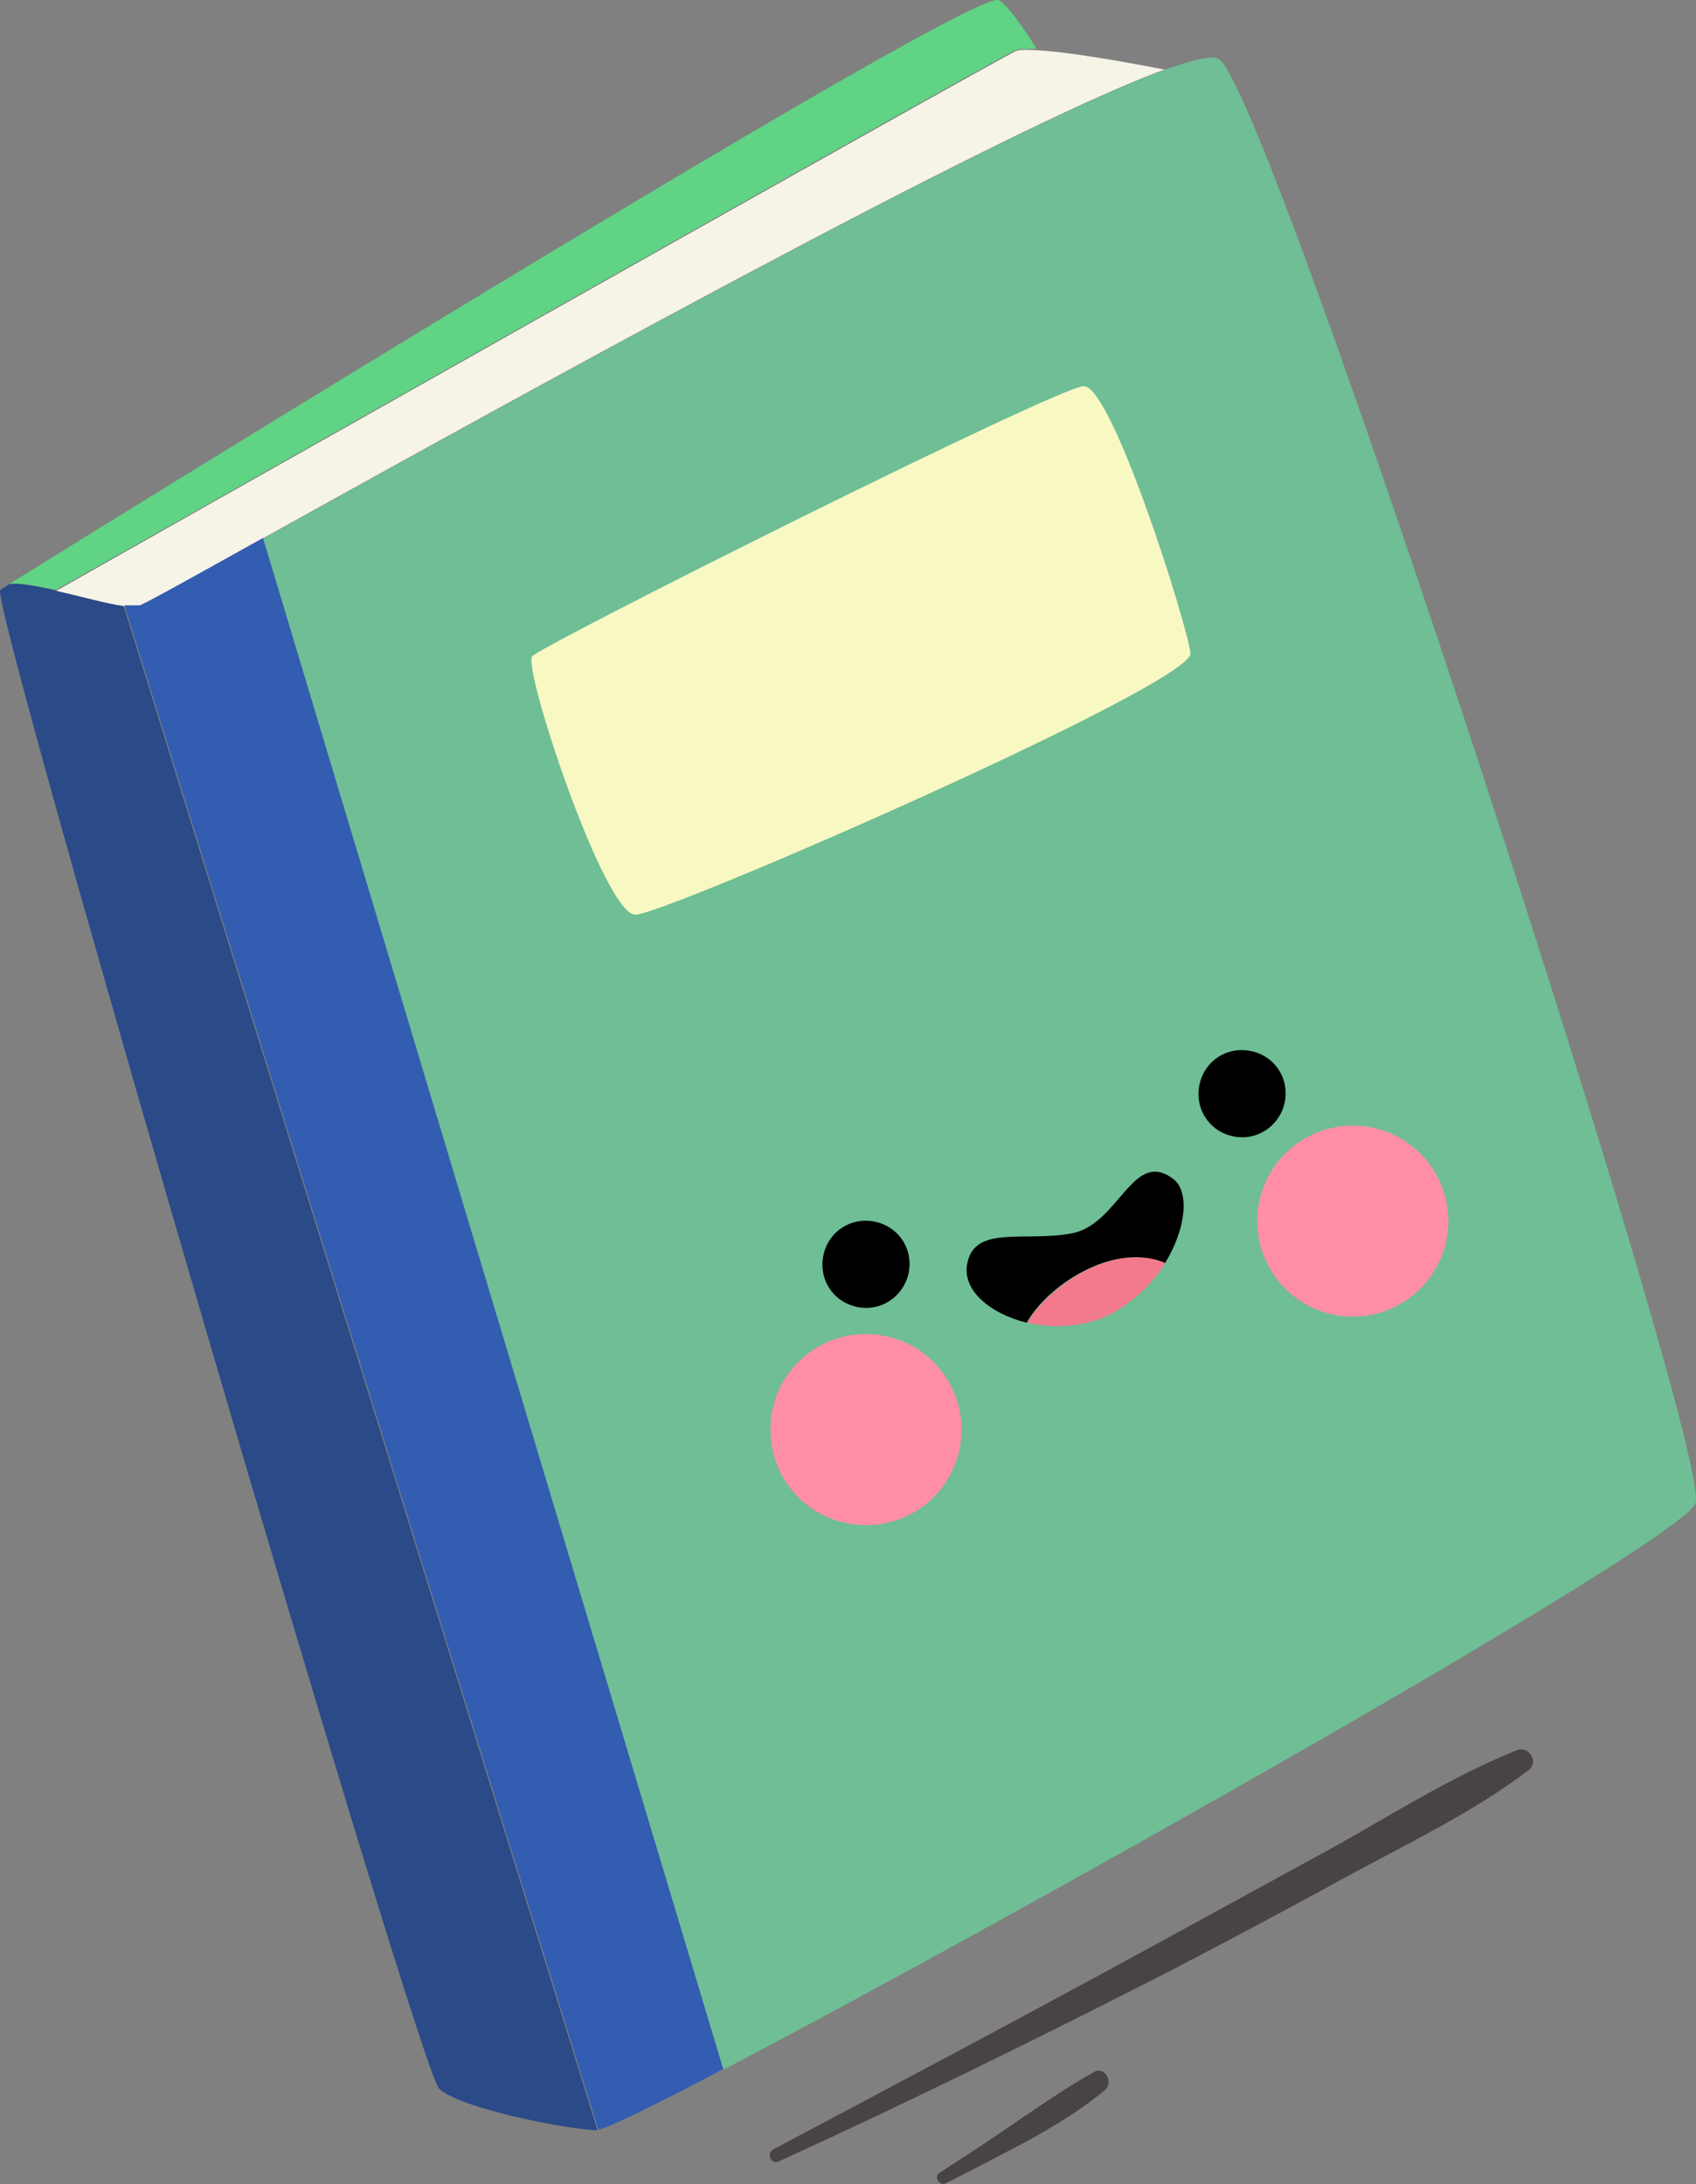
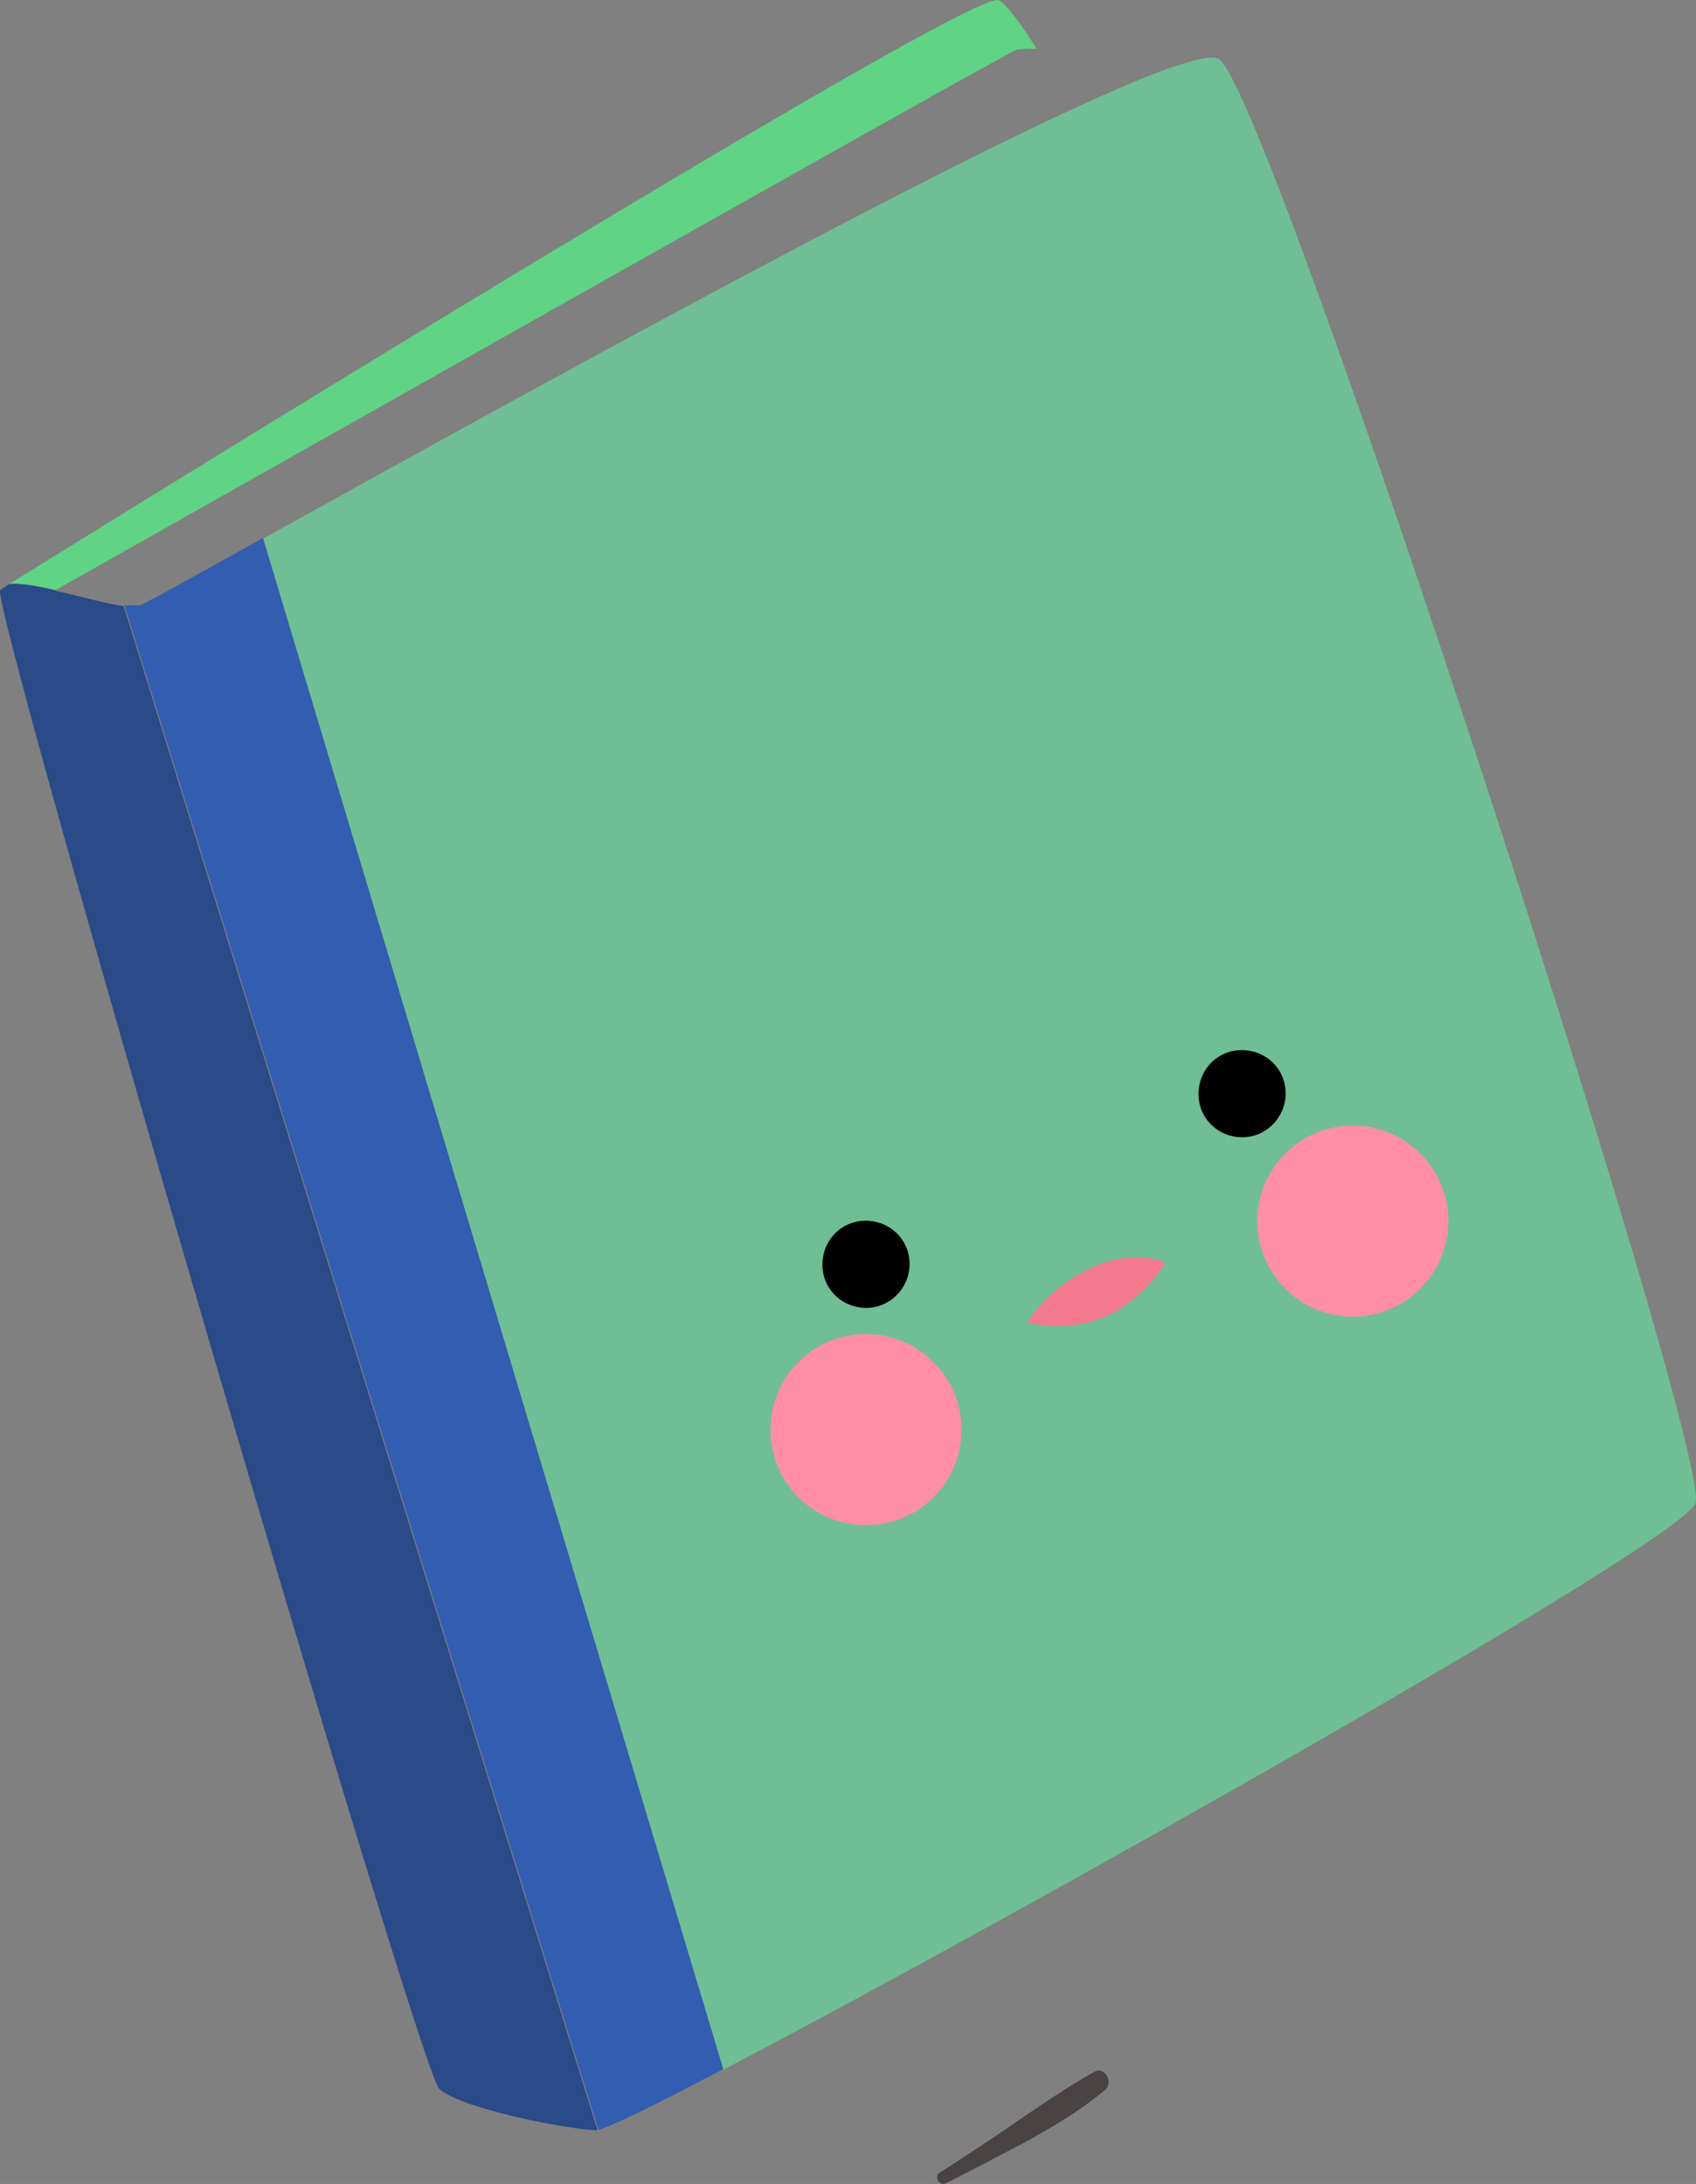
<svg xmlns="http://www.w3.org/2000/svg" xmlns:ns1="http://sodipodi.sourceforge.net/DTD/sodipodi-0.dtd" xmlns:ns2="http://www.inkscape.org/namespaces/inkscape" version="1.1" viewBox="0 0 223.677 288.002" id="svg14" ns1:docname="caderno.svg" width="223.677" height="288.002" ns2:version="1.3 (0e150ed6c4, 2023-07-21)">
  <rect x="0" y="0" width="223.677" height="288.002" fill="#808080" stroke="none" />
  <ns1:namedview id="namedview14" pagecolor="#505050" bordercolor="#ffffff" borderopacity="1" ns2:showpageshadow="0" ns2:pageopacity="0" ns2:pagecheckerboard="1" ns2:deskcolor="#505050" ns2:zoom="0.49209313" ns2:cx="674.66905" ns2:cy="-220.48672" ns2:window-width="1366" ns2:window-height="697" ns2:window-x="1912" ns2:window-y="299" ns2:window-maximized="1" ns2:current-layer="svg14" />
  <defs id="defs1">
    <style id="style1">
      .cls-1 {
        fill: #60d384;
      }

      .cls-2 {
        fill: #f8f8c3;
      }

      .cls-3 {
        fill: #494344;
      }

      .cls-4 {
        fill: #6fbe95;
      }

      .cls-5 {
        fill: #ff8ea6;
      }

      .cls-6 {
        fill: #f27a8c;
      }

      .cls-7 {
        fill: #335db0;
      }

      .cls-8 {
        fill: #2a4a88;
      }

      .cls-9 {
        fill: #f6f3e7;
      }
    </style>
  </defs>
  <g id="g14" transform="translate(0.011,-730.073)">
    <g id="Camada_1">
      <g id="Camada_2">
        <g id="Camada_1-2">
          <g id="g13">
            <g id="g5">
-               <path class="cls-9" d="m 153.7,739.2 c -22,8 -88.1,44.7 -119.1,61.9 -9.4,5.2 -15.6,8.7 -16.3,8.9 -0.5,0.1 -1.2,0.1 -2,0 -2.3,-0.3 -5.8,-1.3 -8.9,-2 2.4,-1.4 124.2,-70.2 126.6,-71.2 0.5,-0.2 1.4,-0.2 2.8,-0.1 5.6,0.3 17,2.6 17,2.6 v 0 z" id="path1" />
              <path class="cls-1" d="m 131.7,730.1 c 1.5,0.7 5,6.4 5,6.4 v 0 c -1.3,0 -2.3,0 -2.8,0.2 -2.4,1 -124.1,69.8 -126.6,71.2 -2.5,-0.6 -4.8,-1 -6.1,-0.8 13,-8.1 126.8,-78.6 130.5,-77 z" id="path2" />
              <path class="cls-8" d="m 7.4,808 c 3.2,0.7 6.6,1.7 8.9,2 l 62.5,201 c -4,-0.1 -18.2,-2.9 -20.9,-5.5 C 55.2,1002.9 -0.9,811.3 0,807.9 l 1.2,-0.8 c 0,0 0,0 0,0 1.3,-0.2 3.7,0.3 6.1,0.8 z" id="path3" />
              <path class="cls-7" d="m 18.4,809.9 c 0.7,-0.2 6.8,-3.6 16.3,-8.9 l 60.7,201.9 v 0 c -9.4,5 -15.7,8 -16.5,8 l -62.5,-201 c 0.9,0 1.6,0 2,0 z" id="path4" />
              <path class="cls-4" d="m 160.8,737.9 c 6.9,4.9 65.1,184.1 62.8,190.4 -1.8,5.1 -90.5,55 -128.2,74.7 L 34.7,801.1 c 31,-17.2 97.1,-53.9 119.1,-61.9 3.8,-1.3 6.2,-1.9 7,-1.3 z" id="path5" />
            </g>
-             <path class="cls-2" d="m 70.2,816.6 c -1.4,1.3 9.5,34.2 13.6,34.1 4.1,-0.1 73.7,-30.5 73.2,-34.5 -0.5,-4 -10.4,-35.4 -14.1,-35.2 -3.7,0.2 -70.8,33.8 -72.7,35.6 z" id="path6" />
            <g id="g11">
              <path d="m 119.9,897.5 c -0.4,3.1 -3.2,5.4 -6.4,5 -3.2,-0.4 -5.4,-3.2 -5,-6.4 0.4,-3.2 3.2,-5.4 6.4,-5 3.2,0.4 5.4,3.2 5,6.4 z" id="path7" />
              <path d="m 169.5,875 c -0.4,3.1 -3.2,5.4 -6.4,5 -3.2,-0.4 -5.4,-3.2 -5,-6.4 0.4,-3.2 3.2,-5.4 6.4,-5 3.2,0.4 5.4,3.2 5,6.4 z" id="path8" />
              <g id="g10">
                <path class="cls-6" d="m 143.6,897.4 c 6.1,-2.9 10.1,-0.8 10.1,-0.8 -1.6,2.6 -4,5 -7.1,6.7 -3.4,1.8 -7.6,2 -11.1,1.2 0,0 2.1,-4.1 8.1,-7.1 z" id="path9" />
-                 <path d="m 153.6,896.6 c 0,0 -4,-2.1 -10.1,0.8 -6,2.9 -8.1,7.1 -8.1,7.1 -4.9,-1.2 -8.7,-4.4 -7.8,-8 1.1,-4.9 7.7,-2.6 13.8,-3.8 6.2,-1.2 8,-11.3 13.4,-7.1 2.1,1.7 1.6,6.6 -1.2,11.1 v 0 z" id="path10" />
              </g>
            </g>
-             <path class="cls-3" d="m 200,960.9 c -8.5,3.4 -16.3,8.4 -24.2,12.8 -8.2,4.5 -16.5,9 -24.7,13.5 -16.3,8.9 -32.7,17.6 -49.1,26.3 -1,0.5 -0.3,2.1 0.7,1.6 17.1,-7.8 33.9,-16.1 50.6,-24.6 8.1,-4.2 16.2,-8.5 24.2,-12.9 8.1,-4.4 16.7,-8.5 24.1,-14.1 1.4,-1.1 0,-3.3 -1.6,-2.6 z" id="path11" />
            <path class="cls-3" d="m 144.3,1003.3 c -3.6,2 -6.9,4.3 -10.3,6.6 -3.3,2.3 -6.7,4.5 -10.1,6.7 -0.8,0.5 0,1.8 0.8,1.4 3.6,-1.8 7.2,-3.7 10.8,-5.6 3.6,-2 7.1,-4.1 10.2,-6.7 1.2,-1 0,-3.2 -1.4,-2.4 z" id="path12" />
            <path class="cls-5" d="m 126.8,918.6 c 0,-6.9 -5.6,-12.6 -12.6,-12.6 -7,0 -12.6,5.6 -12.6,12.6 0,7 5.6,12.6 12.6,12.6 7,0 12.6,-5.6 12.6,-12.6 z" id="path13" />
            <circle class="cls-5" cx="178.4" cy="891.1" r="12.6" id="circle13" />
          </g>
        </g>
      </g>
    </g>
  </g>
</svg>